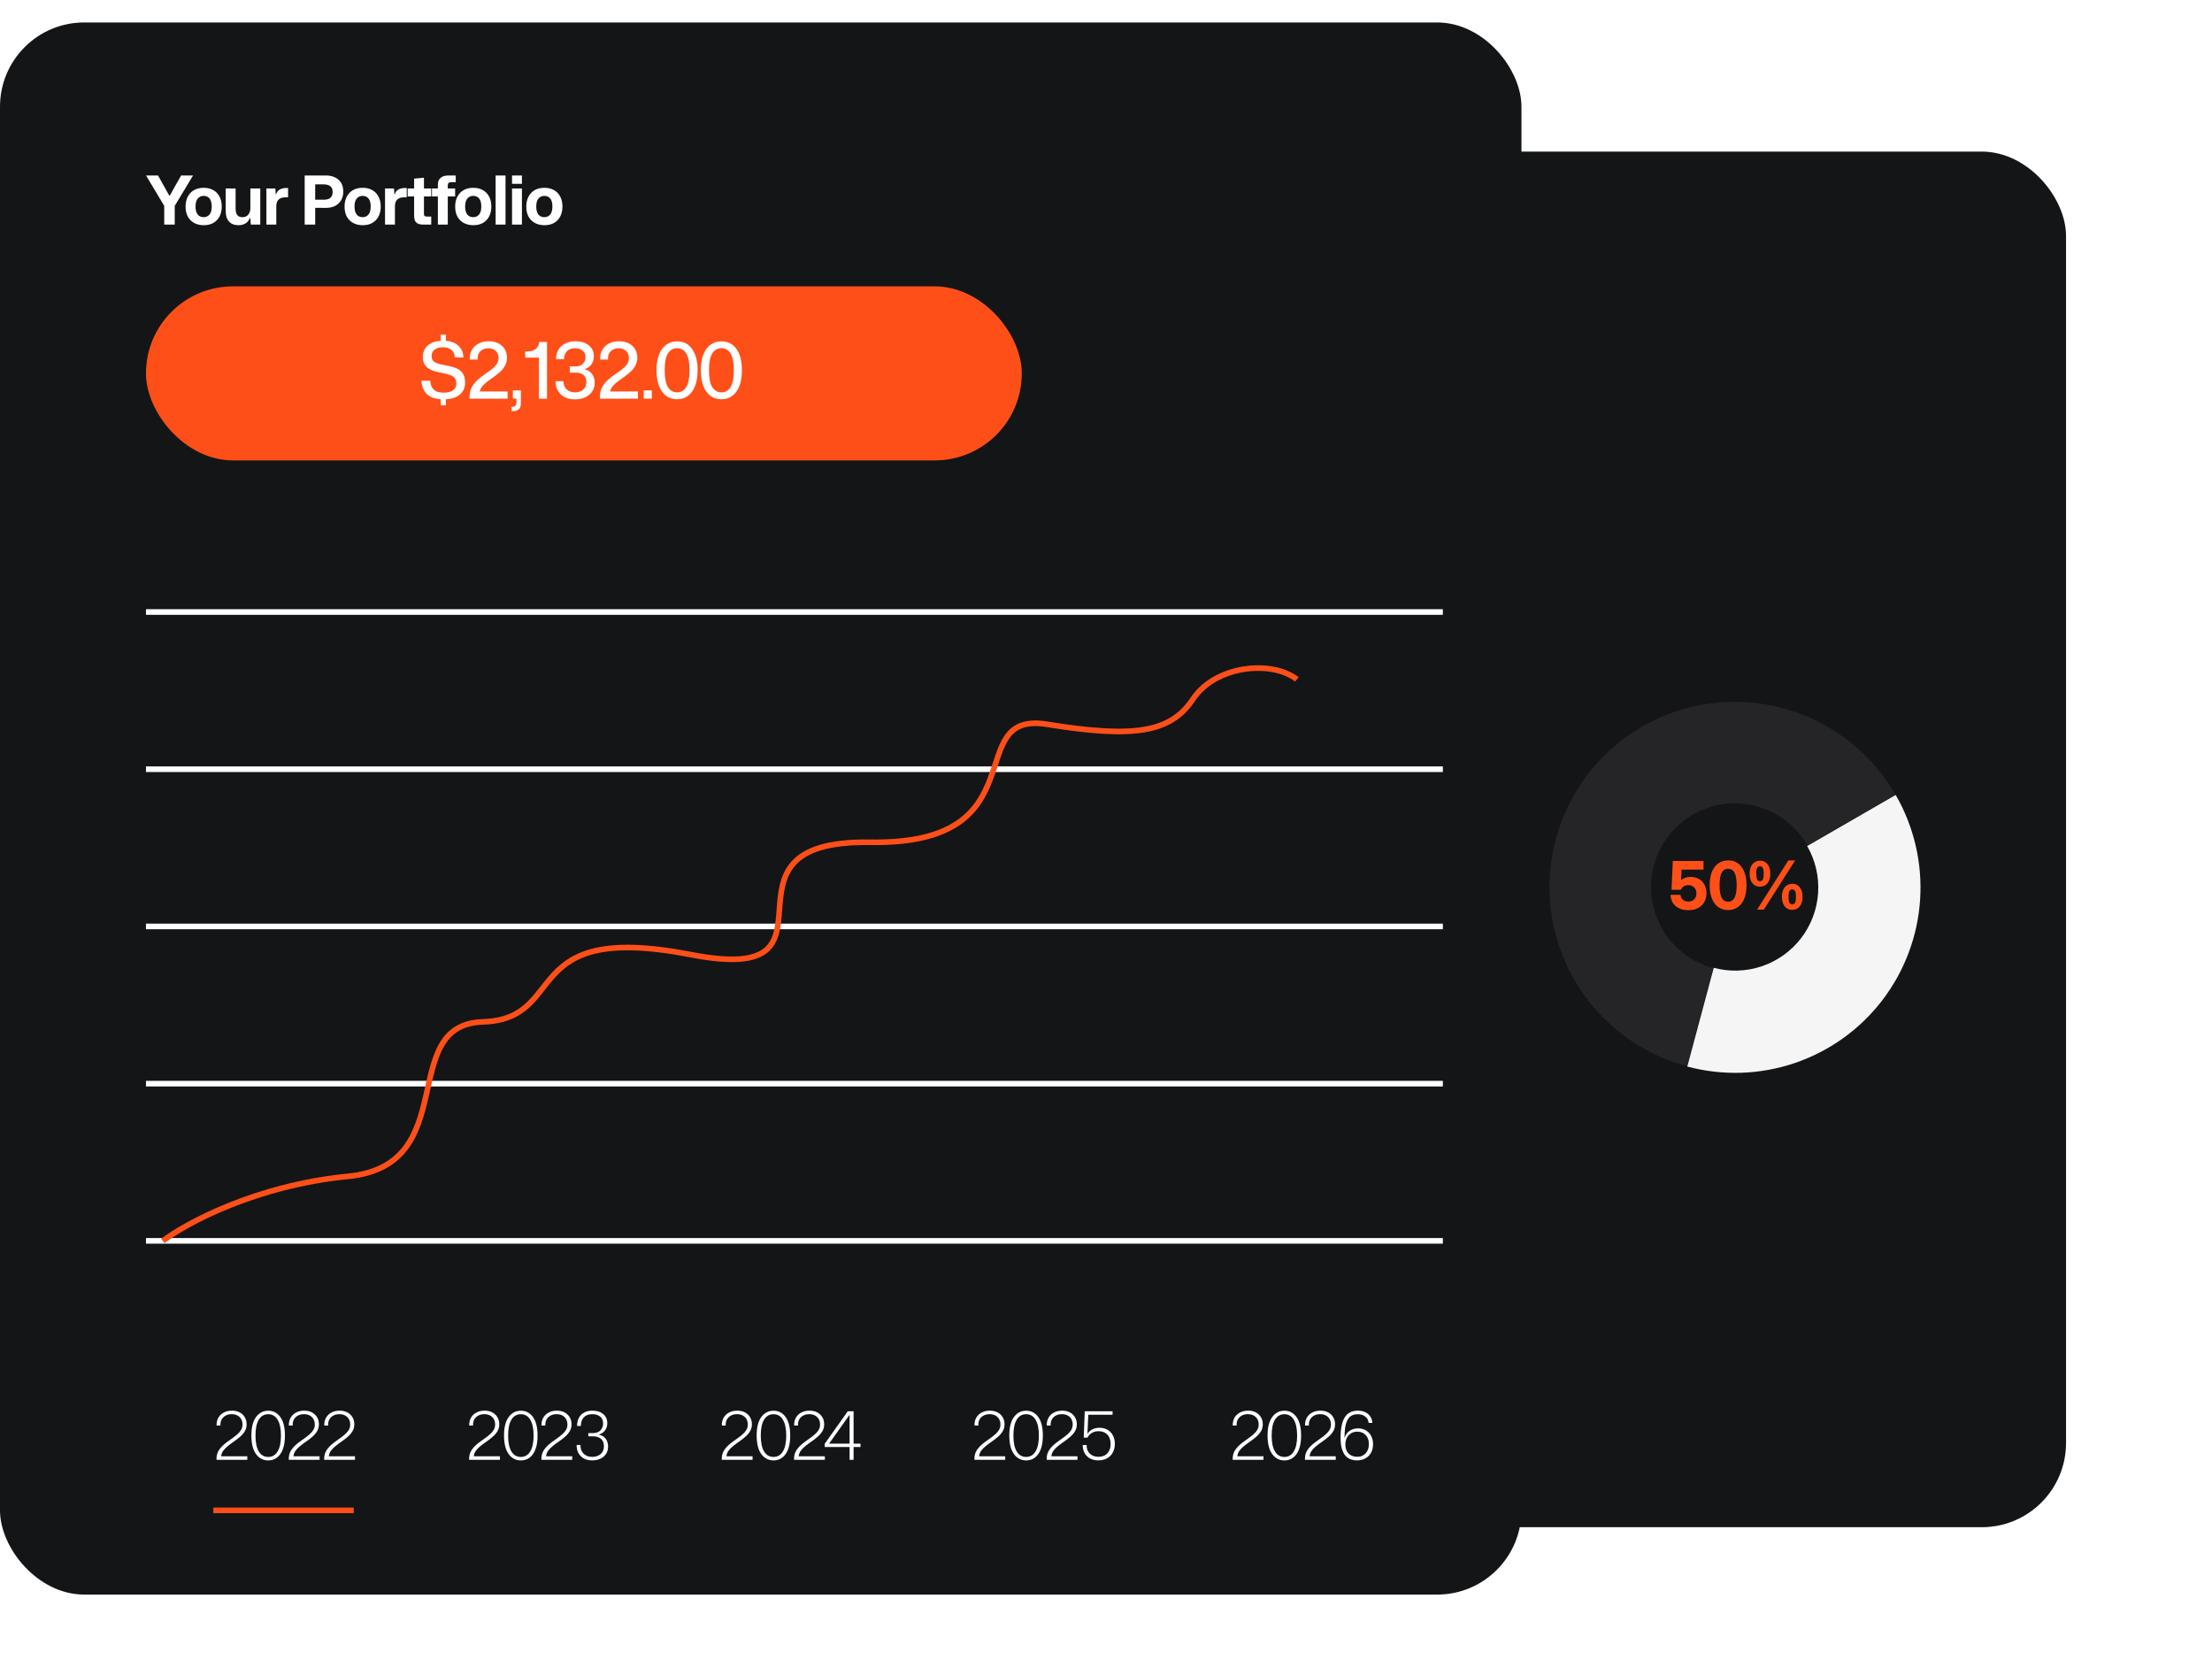
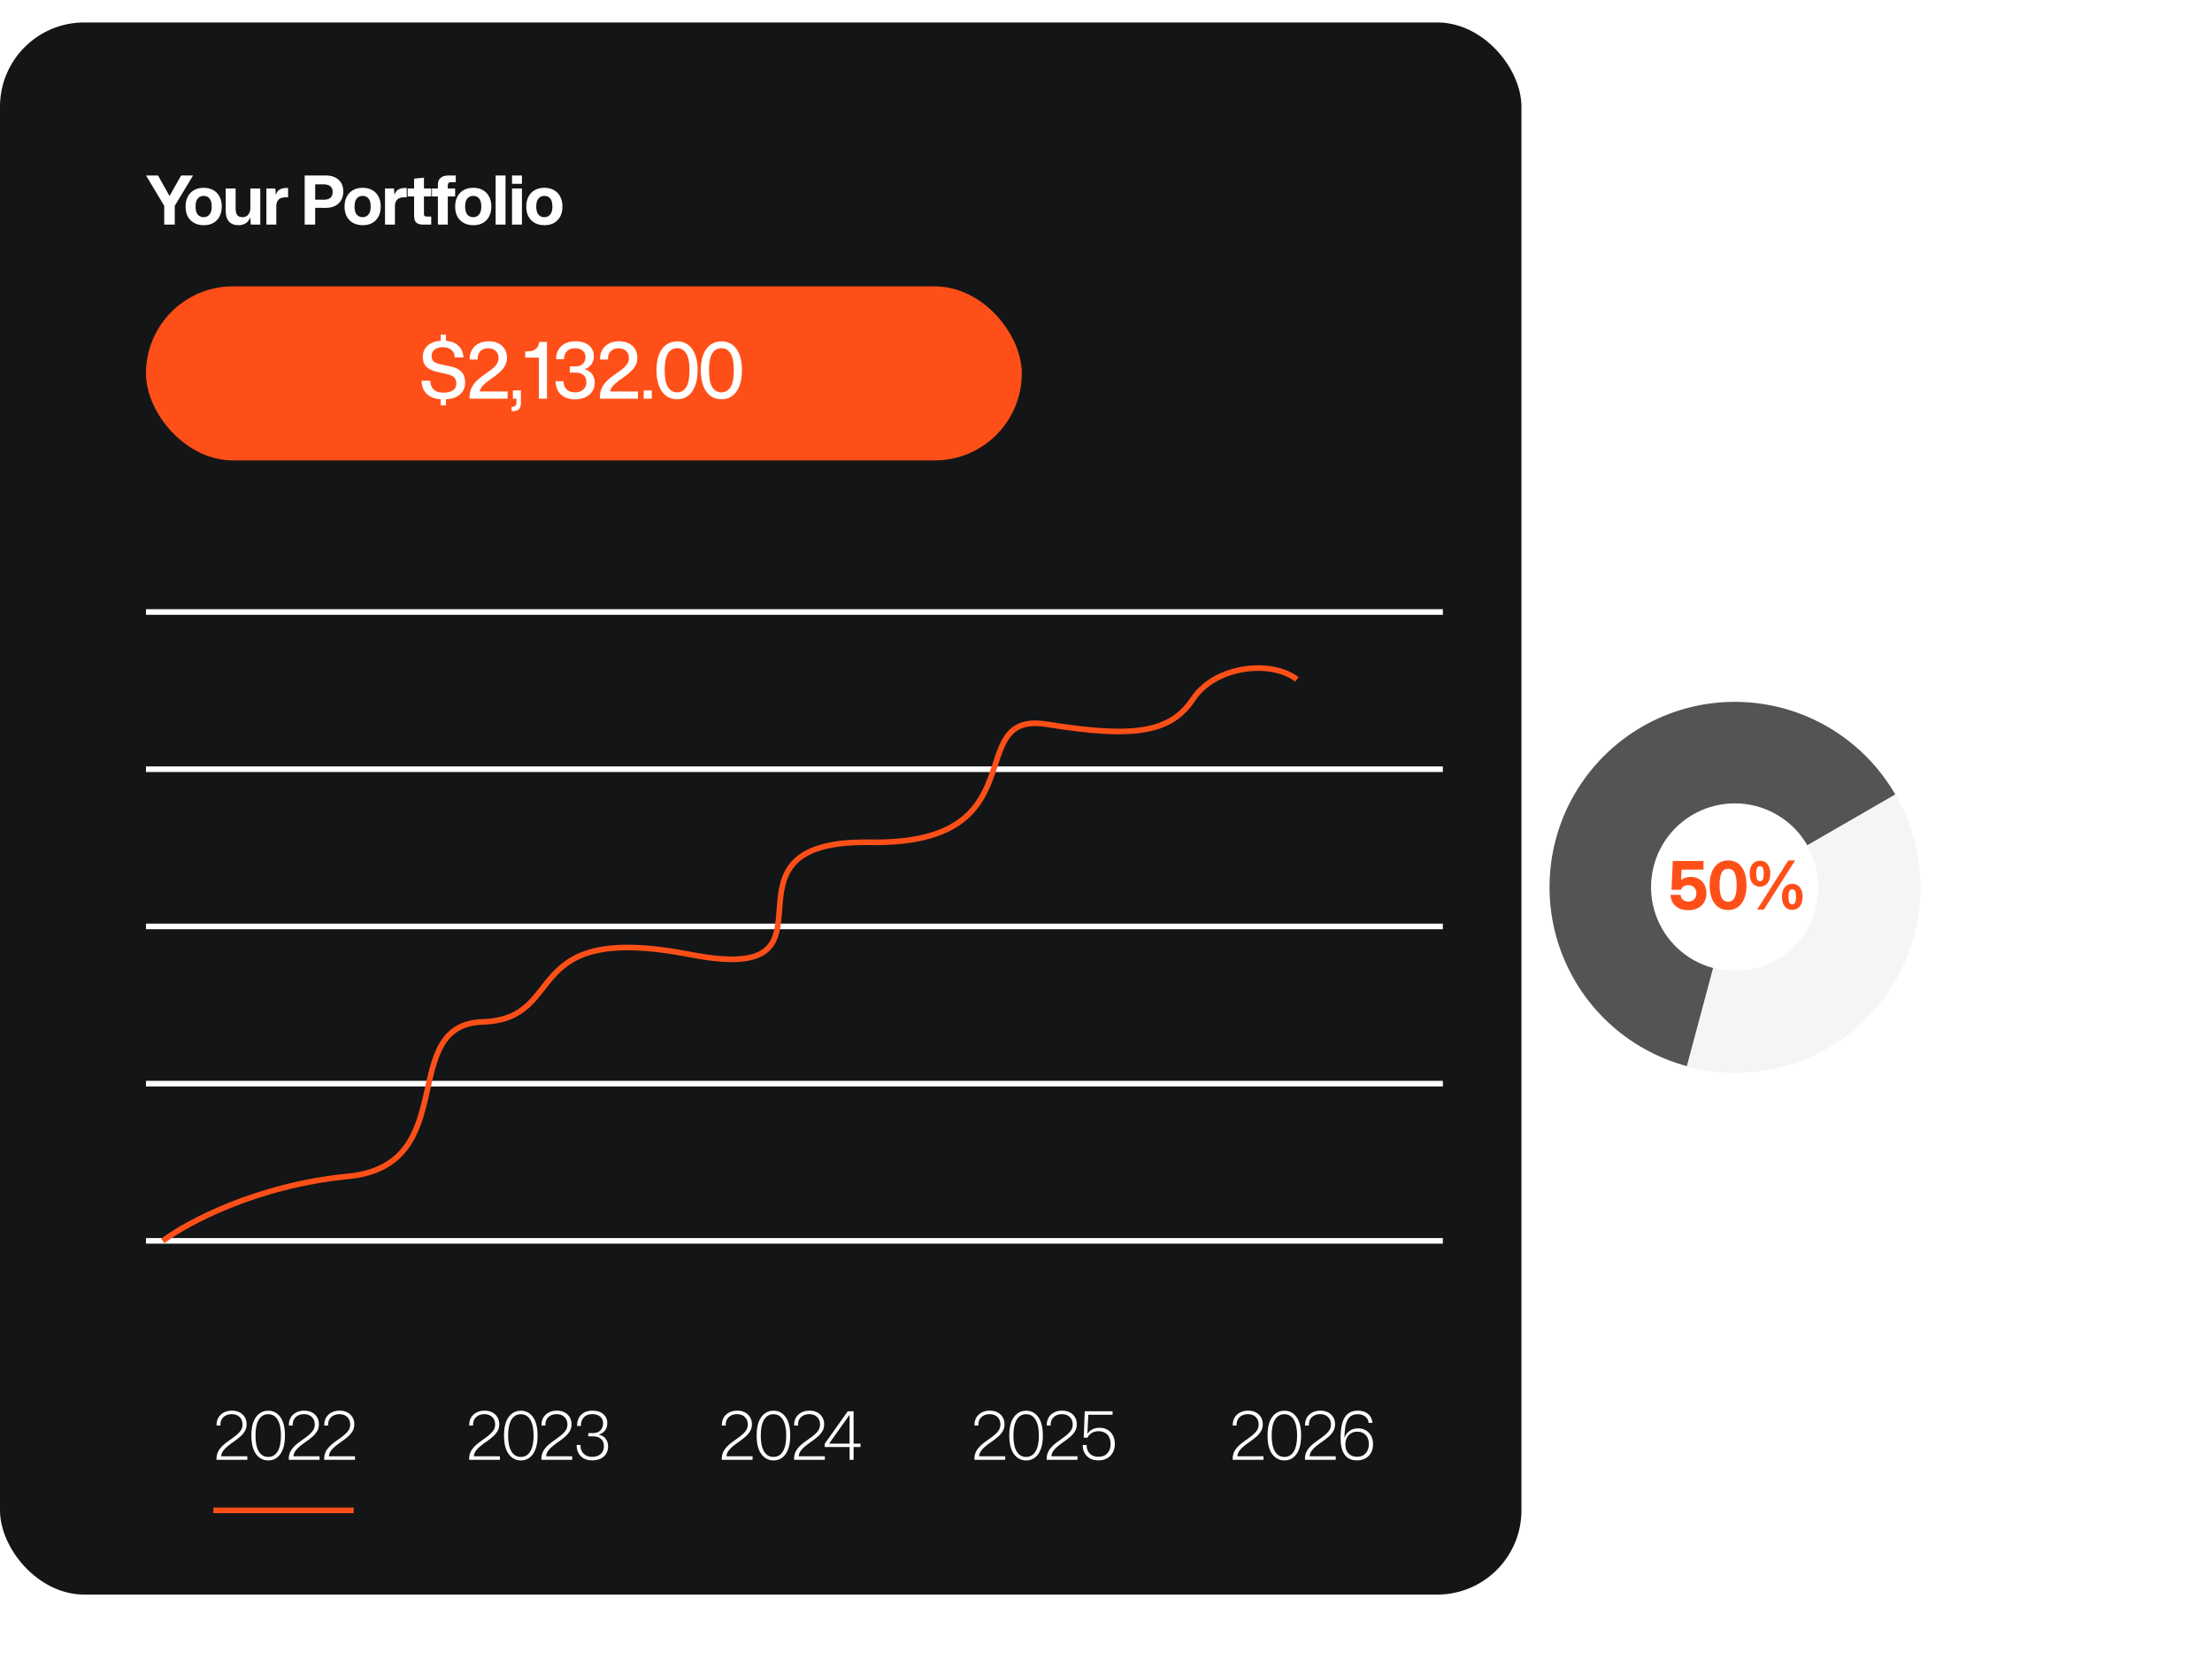
<svg xmlns="http://www.w3.org/2000/svg" width="394" height="297" viewBox="0 0 394 297" fill="none">
  <g filter="url(#filter0_di_1705_1613)">
-     <rect x="183" y="25" width="185" height="245" rx="15" fill="#141517" />
    <path d="M337.58 139.5C334.866 134.8 331.035 130.842 326.427 127.976C321.818 125.111 316.574 123.426 311.159 123.071C305.744 122.716 300.325 123.702 295.381 125.941C290.438 128.181 286.124 131.605 282.82 135.911C279.516 140.216 277.325 145.27 276.441 150.624C275.557 155.979 276.008 161.469 277.752 166.607C279.496 171.746 282.481 176.376 286.442 180.085C290.403 183.795 295.218 186.471 300.46 187.876L305.139 170.41C302.77 169.775 300.593 168.566 298.802 166.889C297.012 165.211 295.662 163.119 294.874 160.795C294.085 158.472 293.882 155.99 294.281 153.57C294.681 151.149 295.671 148.864 297.165 146.918C298.658 144.972 300.609 143.424 302.844 142.411C305.078 141.399 307.528 140.953 309.976 141.113C312.425 141.274 314.795 142.035 316.879 143.331C318.962 144.627 320.694 146.416 321.921 148.541L337.58 139.5Z" fill="#2A2A2C" fill-opacity="0.8" />
    <path d="M337.658 139.579C340.921 145.231 342.435 151.724 342.008 158.237C341.581 164.75 339.233 170.99 335.259 176.168C331.286 181.346 325.867 185.23 319.686 187.328C313.506 189.426 306.842 189.644 300.538 187.954L305.25 170.368C308.076 171.125 311.063 171.027 313.834 170.087C316.604 169.146 319.034 167.406 320.815 165.084C322.596 162.763 323.649 159.966 323.84 157.046C324.032 154.127 323.353 151.216 321.89 148.682L337.658 139.579Z" fill="#F5F5F5" />
    <path d="M300.72 160.108C298.824 160.108 297.6 159.004 297.564 157.372H299.352C299.376 158.092 299.916 158.572 300.732 158.572C301.62 158.572 302.16 157.972 302.16 157.132C302.16 156.244 301.608 155.644 300.72 155.644C300.036 155.644 299.592 155.992 299.412 156.472H297.732L297.96 151.348H303.432V152.884H299.52L299.436 154.696L299.508 154.72C299.832 154.396 300.456 154.18 301.104 154.18C302.868 154.18 303.948 155.392 303.948 157.084C303.948 158.896 302.712 160.108 300.72 160.108ZM307.8 160.084C305.748 160.084 304.524 158.392 304.524 155.644C304.524 152.812 305.844 151.24 307.836 151.24C309.876 151.24 311.088 152.932 311.088 155.668C311.088 158.524 309.768 160.084 307.8 160.084ZM307.812 158.596C308.7 158.596 309.336 157.936 309.336 155.656C309.336 153.376 308.7 152.728 307.812 152.728C306.912 152.728 306.288 153.376 306.288 155.656C306.288 157.936 306.912 158.596 307.812 158.596ZM312.976 160L318.532 151.252H319.744L314.176 160H312.976ZM313.48 155.92C312.316 155.92 311.644 154.996 311.644 153.592C311.644 152.14 312.388 151.288 313.504 151.288C314.656 151.288 315.328 152.224 315.328 153.616C315.328 155.092 314.572 155.92 313.48 155.92ZM313.48 154.936C313.852 154.936 314.152 154.756 314.152 153.604C314.152 152.464 313.852 152.284 313.48 152.284C313.12 152.284 312.82 152.464 312.82 153.604C312.82 154.744 313.12 154.936 313.48 154.936ZM319.216 160.048C318.064 160.048 317.392 159.1 317.392 157.708C317.392 156.244 318.136 155.404 319.252 155.404C320.404 155.404 321.076 156.34 321.076 157.732C321.076 159.208 320.332 160.048 319.216 160.048ZM319.24 159.052C319.6 159.052 319.9 158.872 319.9 157.72C319.9 156.58 319.6 156.4 319.24 156.4C318.868 156.4 318.568 156.568 318.568 157.72C318.568 158.872 318.868 159.052 319.24 159.052Z" fill="#FF4F18" />
  </g>
  <g filter="url(#filter1_ii_1705_1613)">
    <rect y="4" width="271" height="280" rx="15" fill="#141517" />
    <path d="M29.252 40V36.664L26.012 31.252H28.148L30.152 34.84H30.236L32.264 31.252H34.388L31.124 36.664V40H29.252ZM36.283 40.108C35.643 40.108 35.079 39.976 34.591 39.712C34.103 39.448 33.723 39.068 33.451 38.572C33.187 38.076 33.055 37.48 33.055 36.784C33.055 36.12 33.183 35.54 33.439 35.044C33.695 34.54 34.063 34.148 34.543 33.868C35.023 33.588 35.603 33.448 36.283 33.448C36.923 33.448 37.483 33.58 37.963 33.844C38.451 34.108 38.827 34.492 39.091 34.996C39.363 35.492 39.499 36.088 39.499 36.784C39.499 37.448 39.371 38.032 39.115 38.536C38.859 39.032 38.491 39.42 38.011 39.7C37.539 39.972 36.963 40.108 36.283 40.108ZM36.271 38.68C36.703 38.68 37.051 38.524 37.315 38.212C37.579 37.9 37.711 37.424 37.711 36.784C37.711 36.144 37.583 35.668 37.327 35.356C37.071 35.044 36.723 34.888 36.283 34.888C35.843 34.888 35.491 35.044 35.227 35.356C34.963 35.668 34.831 36.144 34.831 36.784C34.831 37.416 34.959 37.892 35.215 38.212C35.479 38.524 35.831 38.68 36.271 38.68ZM42.495 40.108C41.751 40.108 41.183 39.892 40.791 39.46C40.399 39.028 40.203 38.4 40.203 37.576V33.568H41.967V37.108C41.967 37.62 42.059 38.012 42.243 38.284C42.435 38.548 42.751 38.68 43.191 38.68C43.639 38.68 43.983 38.528 44.223 38.224C44.471 37.912 44.595 37.544 44.595 37.12V33.568H46.359V40H44.667L44.595 38.824H44.511C44.359 39.24 44.099 39.56 43.731 39.784C43.371 40 42.959 40.108 42.495 40.108ZM47.449 40V33.568H49.045L49.117 34.6H49.177C49.321 34.184 49.549 33.896 49.861 33.736C50.181 33.568 50.545 33.484 50.953 33.484H51.313V35.14H50.917C50.325 35.14 49.897 35.272 49.633 35.536C49.369 35.792 49.229 36.16 49.213 36.64V40H47.449ZM54.269 40V31.252H58.013C58.965 31.252 59.725 31.504 60.293 32.008C60.861 32.504 61.145 33.208 61.145 34.12C61.145 34.696 61.021 35.204 60.773 35.644C60.525 36.076 60.169 36.416 59.705 36.664C59.241 36.904 58.677 37.024 58.013 37.024L56.141 37.012V40H54.269ZM57.701 32.836H56.141V35.56L57.701 35.572C57.981 35.572 58.237 35.532 58.469 35.452C58.701 35.364 58.889 35.22 59.033 35.02C59.177 34.812 59.249 34.536 59.249 34.192C59.249 33.848 59.177 33.58 59.033 33.388C58.889 33.188 58.701 33.048 58.469 32.968C58.237 32.88 57.981 32.836 57.701 32.836ZM64.6 40.108C63.96 40.108 63.396 39.976 62.908 39.712C62.42 39.448 62.04 39.068 61.768 38.572C61.504 38.076 61.372 37.48 61.372 36.784C61.372 36.12 61.5 35.54 61.756 35.044C62.012 34.54 62.38 34.148 62.86 33.868C63.34 33.588 63.92 33.448 64.6 33.448C65.24 33.448 65.8 33.58 66.28 33.844C66.768 34.108 67.144 34.492 67.408 34.996C67.68 35.492 67.816 36.088 67.816 36.784C67.816 37.448 67.688 38.032 67.432 38.536C67.176 39.032 66.808 39.42 66.328 39.7C65.856 39.972 65.28 40.108 64.6 40.108ZM64.588 38.68C65.02 38.68 65.368 38.524 65.632 38.212C65.896 37.9 66.028 37.424 66.028 36.784C66.028 36.144 65.9 35.668 65.644 35.356C65.388 35.044 65.04 34.888 64.6 34.888C64.16 34.888 63.808 35.044 63.544 35.356C63.28 35.668 63.148 36.144 63.148 36.784C63.148 37.416 63.276 37.892 63.532 38.212C63.796 38.524 64.148 38.68 64.588 38.68ZM68.58 40V33.568H70.176L70.248 34.6H70.308C70.452 34.184 70.68 33.896 70.992 33.736C71.312 33.568 71.676 33.484 72.084 33.484H72.444V35.14H72.048C71.456 35.14 71.028 35.272 70.764 35.536C70.5 35.792 70.36 36.16 70.344 36.64V40H68.58ZM75.406 40C74.974 40 74.638 39.936 74.398 39.808C74.158 39.68 73.99 39.5 73.894 39.268C73.806 39.028 73.762 38.748 73.762 38.428V34.984H72.61V33.568H73.762V31.816L75.514 31.648V33.568H76.81V34.984H75.514V38.092C75.514 38.284 75.558 38.412 75.646 38.476C75.734 38.54 75.862 38.572 76.03 38.572H76.81V40H75.406ZM77.995 40V34.984H76.939V33.568H77.995V32.884C77.995 32.356 78.159 31.952 78.487 31.672C78.815 31.392 79.279 31.252 79.879 31.252H81.175V32.44H80.395C80.147 32.44 79.979 32.492 79.891 32.596C79.803 32.7 79.759 32.832 79.759 32.992V33.568H81.067V34.984H79.759V40H77.995ZM84.301 40.108C83.661 40.108 83.097 39.976 82.609 39.712C82.121 39.448 81.741 39.068 81.469 38.572C81.205 38.076 81.073 37.48 81.073 36.784C81.073 36.12 81.201 35.54 81.457 35.044C81.713 34.54 82.081 34.148 82.561 33.868C83.041 33.588 83.621 33.448 84.301 33.448C84.941 33.448 85.501 33.58 85.981 33.844C86.469 34.108 86.845 34.492 87.109 34.996C87.381 35.492 87.517 36.088 87.517 36.784C87.517 37.448 87.389 38.032 87.133 38.536C86.877 39.032 86.509 39.42 86.029 39.7C85.557 39.972 84.981 40.108 84.301 40.108ZM84.289 38.68C84.721 38.68 85.069 38.524 85.333 38.212C85.597 37.9 85.729 37.424 85.729 36.784C85.729 36.144 85.601 35.668 85.345 35.356C85.089 35.044 84.741 34.888 84.301 34.888C83.861 34.888 83.509 35.044 83.245 35.356C82.981 35.668 82.849 36.144 82.849 36.784C82.849 37.416 82.977 37.892 83.233 38.212C83.497 38.524 83.849 38.68 84.289 38.68ZM88.28 40V31.252H90.044V40H88.28ZM91.202 32.74V31.252H92.966V32.74H91.202ZM91.202 40V33.568H92.966V40H91.202ZM96.967 40.108C96.327 40.108 95.763 39.976 95.275 39.712C94.787 39.448 94.407 39.068 94.135 38.572C93.871 38.076 93.739 37.48 93.739 36.784C93.739 36.12 93.867 35.54 94.123 35.044C94.379 34.54 94.747 34.148 95.227 33.868C95.707 33.588 96.287 33.448 96.967 33.448C97.607 33.448 98.167 33.58 98.647 33.844C99.135 34.108 99.511 34.492 99.775 34.996C100.047 35.492 100.183 36.088 100.183 36.784C100.183 37.448 100.055 38.032 99.799 38.536C99.543 39.032 99.175 39.42 98.695 39.7C98.223 39.972 97.647 40.108 96.967 40.108ZM96.955 38.68C97.387 38.68 97.735 38.524 97.999 38.212C98.263 37.9 98.395 37.424 98.395 36.784C98.395 36.144 98.267 35.668 98.011 35.356C97.755 35.044 97.407 34.888 96.967 34.888C96.527 34.888 96.175 35.044 95.911 35.356C95.647 35.668 95.515 36.144 95.515 36.784C95.515 37.416 95.643 37.892 95.899 38.212C96.163 38.524 96.515 38.68 96.955 38.68Z" fill="white" />
    <rect x="26" y="51" width="156" height="31" rx="15.5" fill="#FF4F18" />
    <path d="M78.504 72.19V71.112C77.365 71.028 76.511 70.687 75.942 70.09C75.382 69.483 75.097 68.723 75.088 67.808H76.642C76.661 68.461 76.857 68.979 77.23 69.362C77.613 69.745 78.215 69.936 79.036 69.936C79.699 69.936 80.235 69.805 80.646 69.544C81.066 69.273 81.276 68.867 81.276 68.326C81.276 67.925 81.192 67.607 81.024 67.374C80.865 67.141 80.599 66.954 80.226 66.814C79.853 66.665 79.349 66.534 78.714 66.422C78.005 66.291 77.393 66.123 76.88 65.918C76.376 65.713 75.989 65.423 75.718 65.05C75.447 64.677 75.312 64.187 75.312 63.58C75.312 62.749 75.592 62.077 76.152 61.564C76.721 61.051 77.505 60.761 78.504 60.696V59.604H79.428V60.696C80.399 60.78 81.155 61.088 81.696 61.62C82.247 62.152 82.527 62.833 82.536 63.664H80.996C80.977 63.048 80.772 62.591 80.38 62.292C79.997 61.993 79.498 61.844 78.882 61.844C78.257 61.844 77.767 61.984 77.412 62.264C77.057 62.544 76.88 62.917 76.88 63.384C76.88 63.757 76.964 64.047 77.132 64.252C77.309 64.457 77.589 64.621 77.972 64.742C78.355 64.854 78.854 64.971 79.47 65.092C79.909 65.167 80.329 65.265 80.73 65.386C81.131 65.498 81.491 65.661 81.808 65.876C82.125 66.091 82.377 66.385 82.564 66.758C82.751 67.122 82.844 67.598 82.844 68.186C82.844 69.007 82.555 69.684 81.976 70.216C81.397 70.748 80.548 71.047 79.428 71.112V72.19H78.504ZM83.637 71V70.748C83.637 70.095 83.758 69.525 84.001 69.04C84.253 68.555 84.575 68.13 84.967 67.766C85.359 67.393 85.774 67.057 86.213 66.758C86.661 66.45 87.081 66.151 87.473 65.862C87.865 65.563 88.182 65.251 88.425 64.924C88.677 64.588 88.803 64.205 88.803 63.776C88.803 63.244 88.635 62.819 88.299 62.502C87.963 62.185 87.52 62.026 86.969 62.026C86.39 62.026 85.919 62.203 85.555 62.558C85.2 62.913 85.042 63.407 85.079 64.042H83.665C83.646 63.379 83.777 62.805 84.057 62.32C84.337 61.835 84.734 61.457 85.247 61.186C85.77 60.915 86.372 60.78 87.053 60.78C87.706 60.78 88.276 60.901 88.761 61.144C89.246 61.387 89.624 61.727 89.895 62.166C90.166 62.605 90.301 63.118 90.301 63.706C90.301 64.219 90.194 64.677 89.979 65.078C89.774 65.47 89.498 65.829 89.153 66.156C88.817 66.473 88.453 66.772 88.061 67.052C87.669 67.332 87.286 67.607 86.913 67.878C86.549 68.149 86.232 68.433 85.961 68.732C85.7 69.031 85.527 69.362 85.443 69.726H90.413V71H83.637ZM91.13 73.226V72.456H91.34C91.582 72.437 91.751 72.353 91.844 72.204C91.947 72.064 91.998 71.877 91.998 71.644V71H91.354V69.53H92.782V71.728C92.782 72.26 92.67 72.638 92.446 72.862C92.222 73.086 91.904 73.207 91.494 73.226H91.13ZM95.989 71V63.692H93.553V62.586H93.945C94.617 62.586 95.121 62.432 95.457 62.124C95.802 61.816 95.998 61.41 96.045 60.906H97.431V71H95.989ZM102.404 71.126C101.694 71.126 101.078 70.991 100.556 70.72C100.042 70.449 99.646 70.071 99.366 69.586C99.095 69.101 98.96 68.536 98.96 67.892H100.374C100.364 68.489 100.542 68.97 100.906 69.334C101.279 69.698 101.778 69.88 102.404 69.88C103.02 69.88 103.514 69.717 103.888 69.39C104.261 69.054 104.448 68.611 104.448 68.06C104.448 67.491 104.275 67.066 103.93 66.786C103.594 66.506 103.15 66.366 102.6 66.366H101.494V65.26H102.516C103.094 65.26 103.533 65.101 103.832 64.784C104.14 64.467 104.294 64.075 104.294 63.608C104.294 63.104 104.121 62.717 103.776 62.446C103.44 62.166 102.992 62.026 102.432 62.026C101.806 62.026 101.321 62.203 100.976 62.558C100.64 62.913 100.467 63.384 100.458 63.972H99.044C99.044 63.328 99.184 62.768 99.464 62.292C99.753 61.807 100.154 61.433 100.668 61.172C101.19 60.911 101.797 60.78 102.488 60.78C103.486 60.78 104.284 61.023 104.882 61.508C105.479 61.993 105.778 62.637 105.778 63.44C105.778 64 105.633 64.481 105.344 64.882C105.054 65.283 104.676 65.563 104.21 65.722V65.806C104.76 65.937 105.185 66.217 105.484 66.646C105.782 67.066 105.932 67.579 105.932 68.186C105.932 68.774 105.782 69.287 105.484 69.726C105.194 70.165 104.784 70.51 104.252 70.762C103.729 71.005 103.113 71.126 102.404 71.126ZM106.854 71V70.748C106.854 70.095 106.975 69.525 107.218 69.04C107.47 68.555 107.792 68.13 108.184 67.766C108.576 67.393 108.991 67.057 109.43 66.758C109.878 66.45 110.298 66.151 110.69 65.862C111.082 65.563 111.399 65.251 111.642 64.924C111.894 64.588 112.02 64.205 112.02 63.776C112.02 63.244 111.852 62.819 111.516 62.502C111.18 62.185 110.736 62.026 110.186 62.026C109.607 62.026 109.136 62.203 108.772 62.558C108.417 62.913 108.258 63.407 108.296 64.042H106.882C106.863 63.379 106.994 62.805 107.274 62.32C107.554 61.835 107.95 61.457 108.464 61.186C108.986 60.915 109.588 60.78 110.27 60.78C110.923 60.78 111.492 60.901 111.978 61.144C112.463 61.387 112.841 61.727 113.112 62.166C113.382 62.605 113.518 63.118 113.518 63.706C113.518 64.219 113.41 64.677 113.196 65.078C112.99 65.47 112.715 65.829 112.37 66.156C112.034 66.473 111.67 66.772 111.278 67.052C110.886 67.332 110.503 67.607 110.13 67.878C109.766 68.149 109.448 68.433 109.178 68.732C108.916 69.031 108.744 69.362 108.66 69.726H113.63V71H106.854ZM114.654 71V69.53H116.096V71H114.654ZM120.617 71.112C119.87 71.112 119.217 70.911 118.657 70.51C118.106 70.099 117.681 69.507 117.383 68.732C117.084 67.957 116.935 67.024 116.935 65.932C116.935 64.812 117.089 63.874 117.397 63.118C117.705 62.353 118.134 61.774 118.685 61.382C119.245 60.99 119.893 60.794 120.631 60.794C121.741 60.794 122.623 61.242 123.277 62.138C123.93 63.034 124.257 64.303 124.257 65.946C124.257 67.066 124.103 68.009 123.795 68.774C123.496 69.539 123.071 70.123 122.521 70.524C121.979 70.916 121.345 71.112 120.617 71.112ZM120.603 69.88C121.293 69.88 121.835 69.572 122.227 68.956C122.619 68.331 122.815 67.327 122.815 65.946C122.815 64.555 122.619 63.552 122.227 62.936C121.835 62.32 121.293 62.012 120.603 62.012C119.921 62.012 119.38 62.32 118.979 62.936C118.587 63.552 118.391 64.555 118.391 65.946C118.391 67.327 118.587 68.331 118.979 68.956C119.38 69.572 119.921 69.88 120.603 69.88ZM128.509 71.112C127.763 71.112 127.109 70.911 126.549 70.51C125.999 70.099 125.574 69.507 125.275 68.732C124.977 67.957 124.827 67.024 124.827 65.932C124.827 64.812 124.981 63.874 125.289 63.118C125.597 62.353 126.027 61.774 126.577 61.382C127.137 60.99 127.786 60.794 128.523 60.794C129.634 60.794 130.516 61.242 131.169 62.138C131.823 63.034 132.149 64.303 132.149 65.946C132.149 67.066 131.995 68.009 131.687 68.774C131.389 69.539 130.964 70.123 130.413 70.524C129.872 70.916 129.237 71.112 128.509 71.112ZM128.495 69.88C129.186 69.88 129.727 69.572 130.119 68.956C130.511 68.331 130.707 67.327 130.707 65.946C130.707 64.555 130.511 63.552 130.119 62.936C129.727 62.32 129.186 62.012 128.495 62.012C127.814 62.012 127.273 62.32 126.871 62.936C126.479 63.552 126.283 64.555 126.283 65.946C126.283 67.327 126.479 68.331 126.871 68.956C127.273 69.572 127.814 69.88 128.495 69.88Z" fill="white" />
    <path d="M38.564 260V259.82C38.564 259.364 38.648 258.96 38.816 258.608C38.984 258.256 39.204 257.94 39.476 257.66C39.756 257.372 40.06 257.108 40.388 256.868C40.716 256.628 41.044 256.392 41.372 256.16C41.7 255.928 42 255.692 42.272 255.452C42.552 255.212 42.776 254.952 42.944 254.672C43.112 254.384 43.196 254.06 43.196 253.7C43.196 253.148 43.02 252.704 42.668 252.368C42.316 252.032 41.848 251.864 41.264 251.864C40.656 251.864 40.16 252.048 39.776 252.416C39.4 252.784 39.228 253.276 39.26 253.892H38.576C38.56 253.364 38.664 252.9 38.888 252.5C39.12 252.1 39.444 251.792 39.86 251.576C40.276 251.352 40.76 251.24 41.312 251.24C41.84 251.24 42.3 251.344 42.692 251.552C43.084 251.76 43.388 252.048 43.604 252.416C43.82 252.776 43.928 253.192 43.928 253.664C43.928 254.12 43.824 254.528 43.616 254.888C43.408 255.24 43.136 255.564 42.8 255.86C42.472 256.148 42.12 256.424 41.744 256.688C41.368 256.944 41.008 257.208 40.664 257.48C40.32 257.744 40.032 258.028 39.8 258.332C39.568 258.636 39.432 258.98 39.392 259.364H44.048V260H38.564ZM47.788 260.108C46.892 260.108 46.164 259.732 45.604 258.98C45.052 258.22 44.776 257.116 44.776 255.668C44.776 254.22 45.052 253.124 45.604 252.38C46.156 251.628 46.884 251.252 47.788 251.252C48.676 251.252 49.392 251.628 49.936 252.38C50.48 253.132 50.752 254.232 50.752 255.68C50.752 256.648 50.628 257.46 50.38 258.116C50.132 258.772 49.784 259.268 49.336 259.604C48.896 259.94 48.38 260.108 47.788 260.108ZM47.776 259.484C48.496 259.484 49.052 259.16 49.444 258.512C49.844 257.856 50.044 256.912 50.044 255.68C50.044 254.44 49.844 253.496 49.444 252.848C49.052 252.2 48.496 251.876 47.776 251.876C47.048 251.876 46.488 252.2 46.096 252.848C45.704 253.488 45.508 254.432 45.508 255.68C45.508 256.912 45.704 257.856 46.096 258.512C46.488 259.16 47.048 259.484 47.776 259.484ZM51.438 260V259.82C51.438 259.364 51.522 258.96 51.69 258.608C51.858 258.256 52.078 257.94 52.35 257.66C52.63 257.372 52.934 257.108 53.262 256.868C53.59 256.628 53.918 256.392 54.246 256.16C54.574 255.928 54.874 255.692 55.146 255.452C55.426 255.212 55.65 254.952 55.818 254.672C55.986 254.384 56.07 254.06 56.07 253.7C56.07 253.148 55.894 252.704 55.542 252.368C55.19 252.032 54.722 251.864 54.138 251.864C53.53 251.864 53.034 252.048 52.65 252.416C52.274 252.784 52.102 253.276 52.134 253.892H51.45C51.434 253.364 51.538 252.9 51.762 252.5C51.994 252.1 52.318 251.792 52.734 251.576C53.15 251.352 53.634 251.24 54.186 251.24C54.714 251.24 55.174 251.344 55.566 251.552C55.958 251.76 56.262 252.048 56.478 252.416C56.694 252.776 56.802 253.192 56.802 253.664C56.802 254.12 56.698 254.528 56.49 254.888C56.282 255.24 56.01 255.564 55.674 255.86C55.346 256.148 54.994 256.424 54.618 256.688C54.242 256.944 53.882 257.208 53.538 257.48C53.194 257.744 52.906 258.028 52.674 258.332C52.442 258.636 52.306 258.98 52.266 259.364H56.922V260H51.438ZM57.746 260V259.82C57.746 259.364 57.83 258.96 57.998 258.608C58.166 258.256 58.386 257.94 58.658 257.66C58.938 257.372 59.242 257.108 59.57 256.868C59.898 256.628 60.226 256.392 60.554 256.16C60.882 255.928 61.182 255.692 61.454 255.452C61.734 255.212 61.958 254.952 62.126 254.672C62.294 254.384 62.378 254.06 62.378 253.7C62.378 253.148 62.202 252.704 61.85 252.368C61.498 252.032 61.03 251.864 60.446 251.864C59.838 251.864 59.342 252.048 58.958 252.416C58.582 252.784 58.41 253.276 58.442 253.892H57.758C57.742 253.364 57.846 252.9 58.07 252.5C58.302 252.1 58.626 251.792 59.042 251.576C59.458 251.352 59.942 251.24 60.494 251.24C61.022 251.24 61.482 251.344 61.874 251.552C62.266 251.76 62.57 252.048 62.786 252.416C63.002 252.776 63.11 253.192 63.11 253.664C63.11 254.12 63.006 254.528 62.798 254.888C62.59 255.24 62.318 255.564 61.982 255.86C61.654 256.148 61.302 256.424 60.926 256.688C60.55 256.944 60.19 257.208 59.846 257.48C59.502 257.744 59.214 258.028 58.982 258.332C58.75 258.636 58.614 258.98 58.574 259.364H63.23V260H57.746Z" fill="white" />
    <path d="M83.564 260V259.82C83.564 259.364 83.648 258.96 83.816 258.608C83.984 258.256 84.204 257.94 84.476 257.66C84.756 257.372 85.06 257.108 85.388 256.868C85.716 256.628 86.044 256.392 86.372 256.16C86.7 255.928 87 255.692 87.272 255.452C87.552 255.212 87.776 254.952 87.944 254.672C88.112 254.384 88.196 254.06 88.196 253.7C88.196 253.148 88.02 252.704 87.668 252.368C87.316 252.032 86.848 251.864 86.264 251.864C85.656 251.864 85.16 252.048 84.776 252.416C84.4 252.784 84.228 253.276 84.26 253.892H83.576C83.56 253.364 83.664 252.9 83.888 252.5C84.12 252.1 84.444 251.792 84.86 251.576C85.276 251.352 85.76 251.24 86.312 251.24C86.84 251.24 87.3 251.344 87.692 251.552C88.084 251.76 88.388 252.048 88.604 252.416C88.82 252.776 88.928 253.192 88.928 253.664C88.928 254.12 88.824 254.528 88.616 254.888C88.408 255.24 88.136 255.564 87.8 255.86C87.472 256.148 87.12 256.424 86.744 256.688C86.368 256.944 86.008 257.208 85.664 257.48C85.32 257.744 85.032 258.028 84.8 258.332C84.568 258.636 84.432 258.98 84.392 259.364H89.048V260H83.564ZM92.788 260.108C91.892 260.108 91.164 259.732 90.604 258.98C90.052 258.22 89.776 257.116 89.776 255.668C89.776 254.22 90.052 253.124 90.604 252.38C91.156 251.628 91.884 251.252 92.788 251.252C93.676 251.252 94.392 251.628 94.936 252.38C95.48 253.132 95.752 254.232 95.752 255.68C95.752 256.648 95.628 257.46 95.38 258.116C95.132 258.772 94.784 259.268 94.336 259.604C93.896 259.94 93.38 260.108 92.788 260.108ZM92.776 259.484C93.496 259.484 94.052 259.16 94.444 258.512C94.844 257.856 95.044 256.912 95.044 255.68C95.044 254.44 94.844 253.496 94.444 252.848C94.052 252.2 93.496 251.876 92.776 251.876C92.048 251.876 91.488 252.2 91.096 252.848C90.704 253.488 90.508 254.432 90.508 255.68C90.508 256.912 90.704 257.856 91.096 258.512C91.488 259.16 92.048 259.484 92.776 259.484ZM96.438 260V259.82C96.438 259.364 96.522 258.96 96.69 258.608C96.858 258.256 97.078 257.94 97.35 257.66C97.63 257.372 97.934 257.108 98.262 256.868C98.59 256.628 98.918 256.392 99.246 256.16C99.574 255.928 99.874 255.692 100.146 255.452C100.426 255.212 100.65 254.952 100.818 254.672C100.986 254.384 101.07 254.06 101.07 253.7C101.07 253.148 100.894 252.704 100.542 252.368C100.19 252.032 99.722 251.864 99.138 251.864C98.53 251.864 98.034 252.048 97.65 252.416C97.274 252.784 97.102 253.276 97.134 253.892H96.45C96.434 253.364 96.538 252.9 96.762 252.5C96.994 252.1 97.318 251.792 97.734 251.576C98.15 251.352 98.634 251.24 99.186 251.24C99.714 251.24 100.174 251.344 100.566 251.552C100.958 251.76 101.262 252.048 101.478 252.416C101.694 252.776 101.802 253.192 101.802 253.664C101.802 254.12 101.698 254.528 101.49 254.888C101.282 255.24 101.01 255.564 100.674 255.86C100.346 256.148 99.994 256.424 99.618 256.688C99.242 256.944 98.882 257.208 98.538 257.48C98.194 257.744 97.906 258.028 97.674 258.332C97.442 258.636 97.306 258.98 97.266 259.364H101.922V260H96.438ZM105.47 260.096C104.902 260.096 104.41 259.984 103.994 259.76C103.578 259.528 103.258 259.208 103.034 258.8C102.81 258.384 102.702 257.9 102.71 257.348H103.394C103.378 257.98 103.558 258.492 103.934 258.884C104.318 259.276 104.826 259.472 105.458 259.472C106.098 259.472 106.61 259.304 106.994 258.968C107.378 258.624 107.57 258.164 107.57 257.588C107.57 256.988 107.39 256.544 107.03 256.256C106.678 255.96 106.21 255.812 105.626 255.812H104.786V255.236H105.614C106.206 255.236 106.654 255.072 106.958 254.744C107.27 254.408 107.426 254 107.426 253.52C107.426 252.992 107.25 252.584 106.898 252.296C106.546 252.008 106.078 251.864 105.494 251.864C104.838 251.864 104.334 252.056 103.982 252.44C103.63 252.824 103.458 253.332 103.466 253.964H102.794C102.786 253.412 102.89 252.932 103.106 252.524C103.33 252.116 103.646 251.8 104.054 251.576C104.47 251.352 104.958 251.24 105.518 251.24C106.334 251.24 106.978 251.444 107.45 251.852C107.93 252.26 108.17 252.796 108.17 253.46C108.17 253.972 108.038 254.404 107.774 254.756C107.51 255.1 107.158 255.34 106.718 255.476V255.536C107.222 255.64 107.614 255.88 107.894 256.256C108.174 256.632 108.314 257.092 108.314 257.636C108.314 258.124 108.194 258.556 107.954 258.932C107.722 259.3 107.39 259.588 106.958 259.796C106.534 259.996 106.038 260.096 105.47 260.096Z" fill="white" />
-     <path d="M128.564 260V259.82C128.564 259.364 128.648 258.96 128.816 258.608C128.984 258.256 129.204 257.94 129.476 257.66C129.756 257.372 130.06 257.108 130.388 256.868C130.716 256.628 131.044 256.392 131.372 256.16C131.7 255.928 132 255.692 132.272 255.452C132.552 255.212 132.776 254.952 132.944 254.672C133.112 254.384 133.196 254.06 133.196 253.7C133.196 253.148 133.02 252.704 132.668 252.368C132.316 252.032 131.848 251.864 131.264 251.864C130.656 251.864 130.16 252.048 129.776 252.416C129.4 252.784 129.228 253.276 129.26 253.892H128.576C128.56 253.364 128.664 252.9 128.888 252.5C129.12 252.1 129.444 251.792 129.86 251.576C130.276 251.352 130.76 251.24 131.312 251.24C131.84 251.24 132.3 251.344 132.692 251.552C133.084 251.76 133.388 252.048 133.604 252.416C133.82 252.776 133.928 253.192 133.928 253.664C133.928 254.12 133.824 254.528 133.616 254.888C133.408 255.24 133.136 255.564 132.8 255.86C132.472 256.148 132.12 256.424 131.744 256.688C131.368 256.944 131.008 257.208 130.664 257.48C130.32 257.744 130.032 258.028 129.8 258.332C129.568 258.636 129.432 258.98 129.392 259.364H134.048V260H128.564ZM137.788 260.108C136.892 260.108 136.164 259.732 135.604 258.98C135.052 258.22 134.776 257.116 134.776 255.668C134.776 254.22 135.052 253.124 135.604 252.38C136.156 251.628 136.884 251.252 137.788 251.252C138.676 251.252 139.392 251.628 139.936 252.38C140.48 253.132 140.752 254.232 140.752 255.68C140.752 256.648 140.628 257.46 140.38 258.116C140.132 258.772 139.784 259.268 139.336 259.604C138.896 259.94 138.38 260.108 137.788 260.108ZM137.776 259.484C138.496 259.484 139.052 259.16 139.444 258.512C139.844 257.856 140.044 256.912 140.044 255.68C140.044 254.44 139.844 253.496 139.444 252.848C139.052 252.2 138.496 251.876 137.776 251.876C137.048 251.876 136.488 252.2 136.096 252.848C135.704 253.488 135.508 254.432 135.508 255.68C135.508 256.912 135.704 257.856 136.096 258.512C136.488 259.16 137.048 259.484 137.776 259.484ZM141.438 260V259.82C141.438 259.364 141.522 258.96 141.69 258.608C141.858 258.256 142.078 257.94 142.35 257.66C142.63 257.372 142.934 257.108 143.262 256.868C143.59 256.628 143.918 256.392 144.246 256.16C144.574 255.928 144.874 255.692 145.146 255.452C145.426 255.212 145.65 254.952 145.818 254.672C145.986 254.384 146.07 254.06 146.07 253.7C146.07 253.148 145.894 252.704 145.542 252.368C145.19 252.032 144.722 251.864 144.138 251.864C143.53 251.864 143.034 252.048 142.65 252.416C142.274 252.784 142.102 253.276 142.134 253.892H141.45C141.434 253.364 141.538 252.9 141.762 252.5C141.994 252.1 142.318 251.792 142.734 251.576C143.15 251.352 143.634 251.24 144.186 251.24C144.714 251.24 145.174 251.344 145.566 251.552C145.958 251.76 146.262 252.048 146.478 252.416C146.694 252.776 146.802 253.192 146.802 253.664C146.802 254.12 146.698 254.528 146.49 254.888C146.282 255.24 146.01 255.564 145.674 255.86C145.346 256.148 144.994 256.424 144.618 256.688C144.242 256.944 143.882 257.208 143.538 257.48C143.194 257.744 142.906 258.028 142.674 258.332C142.442 258.636 142.306 258.98 142.266 259.364H146.922V260H141.438ZM151.331 260V257.72H146.903V257.132L151.007 251.348H152.039V257.12H153.275V257.72H152.039V260H151.331ZM147.671 257.12H151.331V251.972L147.671 257.12Z" fill="white" />
+     <path d="M128.564 260V259.82C128.564 259.364 128.648 258.96 128.816 258.608C128.984 258.256 129.204 257.94 129.476 257.66C129.756 257.372 130.06 257.108 130.388 256.868C130.716 256.628 131.044 256.392 131.372 256.16C131.7 255.928 132 255.692 132.272 255.452C132.552 255.212 132.776 254.952 132.944 254.672C133.112 254.384 133.196 254.06 133.196 253.7C133.196 253.148 133.02 252.704 132.668 252.368C132.316 252.032 131.848 251.864 131.264 251.864C130.656 251.864 130.16 252.048 129.776 252.416C129.4 252.784 129.228 253.276 129.26 253.892H128.576C128.56 253.364 128.664 252.9 128.888 252.5C129.12 252.1 129.444 251.792 129.86 251.576C130.276 251.352 130.76 251.24 131.312 251.24C131.84 251.24 132.3 251.344 132.692 251.552C133.084 251.76 133.388 252.048 133.604 252.416C133.82 252.776 133.928 253.192 133.928 253.664C133.928 254.12 133.824 254.528 133.616 254.888C133.408 255.24 133.136 255.564 132.8 255.86C132.472 256.148 132.12 256.424 131.744 256.688C131.368 256.944 131.008 257.208 130.664 257.48C130.32 257.744 130.032 258.028 129.8 258.332C129.568 258.636 129.432 258.98 129.392 259.364H134.048V260H128.564ZM137.788 260.108C136.892 260.108 136.164 259.732 135.604 258.98C135.052 258.22 134.776 257.116 134.776 255.668C134.776 254.22 135.052 253.124 135.604 252.38C136.156 251.628 136.884 251.252 137.788 251.252C138.676 251.252 139.392 251.628 139.936 252.38C140.48 253.132 140.752 254.232 140.752 255.68C140.752 256.648 140.628 257.46 140.38 258.116C140.132 258.772 139.784 259.268 139.336 259.604C138.896 259.94 138.38 260.108 137.788 260.108M137.776 259.484C138.496 259.484 139.052 259.16 139.444 258.512C139.844 257.856 140.044 256.912 140.044 255.68C140.044 254.44 139.844 253.496 139.444 252.848C139.052 252.2 138.496 251.876 137.776 251.876C137.048 251.876 136.488 252.2 136.096 252.848C135.704 253.488 135.508 254.432 135.508 255.68C135.508 256.912 135.704 257.856 136.096 258.512C136.488 259.16 137.048 259.484 137.776 259.484ZM141.438 260V259.82C141.438 259.364 141.522 258.96 141.69 258.608C141.858 258.256 142.078 257.94 142.35 257.66C142.63 257.372 142.934 257.108 143.262 256.868C143.59 256.628 143.918 256.392 144.246 256.16C144.574 255.928 144.874 255.692 145.146 255.452C145.426 255.212 145.65 254.952 145.818 254.672C145.986 254.384 146.07 254.06 146.07 253.7C146.07 253.148 145.894 252.704 145.542 252.368C145.19 252.032 144.722 251.864 144.138 251.864C143.53 251.864 143.034 252.048 142.65 252.416C142.274 252.784 142.102 253.276 142.134 253.892H141.45C141.434 253.364 141.538 252.9 141.762 252.5C141.994 252.1 142.318 251.792 142.734 251.576C143.15 251.352 143.634 251.24 144.186 251.24C144.714 251.24 145.174 251.344 145.566 251.552C145.958 251.76 146.262 252.048 146.478 252.416C146.694 252.776 146.802 253.192 146.802 253.664C146.802 254.12 146.698 254.528 146.49 254.888C146.282 255.24 146.01 255.564 145.674 255.86C145.346 256.148 144.994 256.424 144.618 256.688C144.242 256.944 143.882 257.208 143.538 257.48C143.194 257.744 142.906 258.028 142.674 258.332C142.442 258.636 142.306 258.98 142.266 259.364H146.922V260H141.438ZM151.331 260V257.72H146.903V257.132L151.007 251.348H152.039V257.12H153.275V257.72H152.039V260H151.331ZM147.671 257.12H151.331V251.972L147.671 257.12Z" fill="white" />
    <path d="M173.564 260V259.82C173.564 259.364 173.648 258.96 173.816 258.608C173.984 258.256 174.204 257.94 174.476 257.66C174.756 257.372 175.06 257.108 175.388 256.868C175.716 256.628 176.044 256.392 176.372 256.16C176.7 255.928 177 255.692 177.272 255.452C177.552 255.212 177.776 254.952 177.944 254.672C178.112 254.384 178.196 254.06 178.196 253.7C178.196 253.148 178.02 252.704 177.668 252.368C177.316 252.032 176.848 251.864 176.264 251.864C175.656 251.864 175.16 252.048 174.776 252.416C174.4 252.784 174.228 253.276 174.26 253.892H173.576C173.56 253.364 173.664 252.9 173.888 252.5C174.12 252.1 174.444 251.792 174.86 251.576C175.276 251.352 175.76 251.24 176.312 251.24C176.84 251.24 177.3 251.344 177.692 251.552C178.084 251.76 178.388 252.048 178.604 252.416C178.82 252.776 178.928 253.192 178.928 253.664C178.928 254.12 178.824 254.528 178.616 254.888C178.408 255.24 178.136 255.564 177.8 255.86C177.472 256.148 177.12 256.424 176.744 256.688C176.368 256.944 176.008 257.208 175.664 257.48C175.32 257.744 175.032 258.028 174.8 258.332C174.568 258.636 174.432 258.98 174.392 259.364H179.048V260H173.564ZM182.788 260.108C181.892 260.108 181.164 259.732 180.604 258.98C180.052 258.22 179.776 257.116 179.776 255.668C179.776 254.22 180.052 253.124 180.604 252.38C181.156 251.628 181.884 251.252 182.788 251.252C183.676 251.252 184.392 251.628 184.936 252.38C185.48 253.132 185.752 254.232 185.752 255.68C185.752 256.648 185.628 257.46 185.38 258.116C185.132 258.772 184.784 259.268 184.336 259.604C183.896 259.94 183.38 260.108 182.788 260.108ZM182.776 259.484C183.496 259.484 184.052 259.16 184.444 258.512C184.844 257.856 185.044 256.912 185.044 255.68C185.044 254.44 184.844 253.496 184.444 252.848C184.052 252.2 183.496 251.876 182.776 251.876C182.048 251.876 181.488 252.2 181.096 252.848C180.704 253.488 180.508 254.432 180.508 255.68C180.508 256.912 180.704 257.856 181.096 258.512C181.488 259.16 182.048 259.484 182.776 259.484ZM186.438 260V259.82C186.438 259.364 186.522 258.96 186.69 258.608C186.858 258.256 187.078 257.94 187.35 257.66C187.63 257.372 187.934 257.108 188.262 256.868C188.59 256.628 188.918 256.392 189.246 256.16C189.574 255.928 189.874 255.692 190.146 255.452C190.426 255.212 190.65 254.952 190.818 254.672C190.986 254.384 191.07 254.06 191.07 253.7C191.07 253.148 190.894 252.704 190.542 252.368C190.19 252.032 189.722 251.864 189.138 251.864C188.53 251.864 188.034 252.048 187.65 252.416C187.274 252.784 187.102 253.276 187.134 253.892H186.45C186.434 253.364 186.538 252.9 186.762 252.5C186.994 252.1 187.318 251.792 187.734 251.576C188.15 251.352 188.634 251.24 189.186 251.24C189.714 251.24 190.174 251.344 190.566 251.552C190.958 251.76 191.262 252.048 191.478 252.416C191.694 252.776 191.802 253.192 191.802 253.664C191.802 254.12 191.698 254.528 191.49 254.888C191.282 255.24 191.01 255.564 190.674 255.86C190.346 256.148 189.994 256.424 189.618 256.688C189.242 256.944 188.882 257.208 188.538 257.48C188.194 257.744 187.906 258.028 187.674 258.332C187.442 258.636 187.306 258.98 187.266 259.364H191.922V260H186.438ZM195.638 260.096C195.078 260.096 194.586 259.984 194.162 259.76C193.746 259.528 193.422 259.208 193.19 258.8C192.966 258.384 192.854 257.904 192.854 257.36H193.55C193.534 257.992 193.718 258.5 194.102 258.884C194.486 259.268 195.002 259.46 195.65 259.46C196.338 259.46 196.87 259.252 197.246 258.836C197.63 258.42 197.822 257.872 197.822 257.192C197.822 256.464 197.626 255.9 197.234 255.5C196.842 255.1 196.326 254.9 195.686 254.9C195.206 254.9 194.794 255.008 194.45 255.224C194.114 255.432 193.866 255.708 193.706 256.052H193.034L193.214 251.348H198.17V251.972H193.85L193.694 255.296L193.742 255.308C193.934 255.004 194.21 254.76 194.57 254.576C194.938 254.384 195.354 254.288 195.818 254.288C196.378 254.288 196.862 254.408 197.27 254.648C197.686 254.888 198.006 255.224 198.23 255.656C198.462 256.088 198.578 256.588 198.578 257.156C198.578 257.74 198.454 258.256 198.206 258.704C197.966 259.144 197.626 259.488 197.186 259.736C196.746 259.976 196.23 260.096 195.638 260.096Z" fill="white" />
    <path d="M219.564 260V259.82C219.564 259.364 219.648 258.96 219.816 258.608C219.984 258.256 220.204 257.94 220.476 257.66C220.756 257.372 221.06 257.108 221.388 256.868C221.716 256.628 222.044 256.392 222.372 256.16C222.7 255.928 223 255.692 223.272 255.452C223.552 255.212 223.776 254.952 223.944 254.672C224.112 254.384 224.196 254.06 224.196 253.7C224.196 253.148 224.02 252.704 223.668 252.368C223.316 252.032 222.848 251.864 222.264 251.864C221.656 251.864 221.16 252.048 220.776 252.416C220.4 252.784 220.228 253.276 220.26 253.892H219.576C219.56 253.364 219.664 252.9 219.888 252.5C220.12 252.1 220.444 251.792 220.86 251.576C221.276 251.352 221.76 251.24 222.312 251.24C222.84 251.24 223.3 251.344 223.692 251.552C224.084 251.76 224.388 252.048 224.604 252.416C224.82 252.776 224.928 253.192 224.928 253.664C224.928 254.12 224.824 254.528 224.616 254.888C224.408 255.24 224.136 255.564 223.8 255.86C223.472 256.148 223.12 256.424 222.744 256.688C222.368 256.944 222.008 257.208 221.664 257.48C221.32 257.744 221.032 258.028 220.8 258.332C220.568 258.636 220.432 258.98 220.392 259.364H225.048V260H219.564ZM228.788 260.108C227.892 260.108 227.164 259.732 226.604 258.98C226.052 258.22 225.776 257.116 225.776 255.668C225.776 254.22 226.052 253.124 226.604 252.38C227.156 251.628 227.884 251.252 228.788 251.252C229.676 251.252 230.392 251.628 230.936 252.38C231.48 253.132 231.752 254.232 231.752 255.68C231.752 256.648 231.628 257.46 231.38 258.116C231.132 258.772 230.784 259.268 230.336 259.604C229.896 259.94 229.38 260.108 228.788 260.108ZM228.776 259.484C229.496 259.484 230.052 259.16 230.444 258.512C230.844 257.856 231.044 256.912 231.044 255.68C231.044 254.44 230.844 253.496 230.444 252.848C230.052 252.2 229.496 251.876 228.776 251.876C228.048 251.876 227.488 252.2 227.096 252.848C226.704 253.488 226.508 254.432 226.508 255.68C226.508 256.912 226.704 257.856 227.096 258.512C227.488 259.16 228.048 259.484 228.776 259.484ZM232.438 260V259.82C232.438 259.364 232.522 258.96 232.69 258.608C232.858 258.256 233.078 257.94 233.35 257.66C233.63 257.372 233.934 257.108 234.262 256.868C234.59 256.628 234.918 256.392 235.246 256.16C235.574 255.928 235.874 255.692 236.146 255.452C236.426 255.212 236.65 254.952 236.818 254.672C236.986 254.384 237.07 254.06 237.07 253.7C237.07 253.148 236.894 252.704 236.542 252.368C236.19 252.032 235.722 251.864 235.138 251.864C234.53 251.864 234.034 252.048 233.65 252.416C233.274 252.784 233.102 253.276 233.134 253.892H232.45C232.434 253.364 232.538 252.9 232.762 252.5C232.994 252.1 233.318 251.792 233.734 251.576C234.15 251.352 234.634 251.24 235.186 251.24C235.714 251.24 236.174 251.344 236.566 251.552C236.958 251.76 237.262 252.048 237.478 252.416C237.694 252.776 237.802 253.192 237.802 253.664C237.802 254.12 237.698 254.528 237.49 254.888C237.282 255.24 237.01 255.564 236.674 255.86C236.346 256.148 235.994 256.424 235.618 256.688C235.242 256.944 234.882 257.208 234.538 257.48C234.194 257.744 233.906 258.028 233.674 258.332C233.442 258.636 233.306 258.98 233.266 259.364H237.922V260H232.438ZM241.71 260.096C240.71 260.096 239.97 259.752 239.49 259.064C239.018 258.368 238.782 257.396 238.782 256.148C238.782 254.444 239.034 253.2 239.538 252.416C240.042 251.632 240.814 251.24 241.854 251.24C242.614 251.24 243.222 251.436 243.678 251.828C244.142 252.22 244.402 252.752 244.458 253.424H243.786C243.73 252.928 243.522 252.548 243.162 252.284C242.81 252.012 242.374 251.876 241.854 251.876C241.358 251.876 240.954 251.98 240.642 252.188C240.338 252.396 240.102 252.688 239.934 253.064C239.766 253.432 239.65 253.872 239.586 254.384C239.522 254.896 239.486 255.456 239.478 256.064H239.514C239.65 255.568 239.93 255.168 240.354 254.864C240.778 254.552 241.294 254.396 241.902 254.396C242.43 254.396 242.894 254.516 243.294 254.756C243.694 254.988 244.006 255.316 244.23 255.74C244.454 256.164 244.566 256.66 244.566 257.228C244.566 257.82 244.442 258.332 244.194 258.764C243.954 259.188 243.618 259.516 243.186 259.748C242.762 259.98 242.27 260.096 241.71 260.096ZM241.746 259.46C242.37 259.46 242.87 259.256 243.246 258.848C243.63 258.432 243.822 257.88 243.822 257.192C243.822 256.504 243.63 255.964 243.246 255.572C242.87 255.18 242.374 254.984 241.758 254.984C241.318 254.984 240.938 255.088 240.618 255.296C240.298 255.496 240.054 255.768 239.886 256.112C239.718 256.456 239.634 256.844 239.634 257.276C239.634 257.956 239.826 258.492 240.21 258.884C240.602 259.268 241.114 259.46 241.746 259.46Z" fill="white" />
    <path d="M26 109H257" stroke="white" strokeOpacity="0.1" />
    <path d="M26 137H257" stroke="white" strokeOpacity="0.1" />
    <path d="M26 165H257" stroke="white" strokeOpacity="0.1" />
    <path d="M26 193H257" stroke="white" strokeOpacity="0.1" />
    <path d="M26 221H257" stroke="white" strokeOpacity="0.1" />
    <path d="M29 221.013C33.167 217.846 45.6 211.113 62 209.513C82.5 207.513 70.5 182.5 86 182C101.5 181.5 92 164 123 170.013C153.042 175.84 124.5 149.513 155 150.013C185.5 150.513 171 126.5 186.5 129C202 131.5 208.5 130.5 212.5 124.5C216.5 118.5 226.5 117.5 231 121" stroke="#FF4F18" strokeWidth="2" />
    <path d="M38 269L63 269" stroke="#FF4F18" strokeWidth="2" strokeLinecap="round" />
  </g>
  <defs>
    <filter id="filter0_di_1705_1613" x="157.6" y="0.6" width="235.8" height="295.8" filterUnits="userSpaceOnUse" color-interpolation-filters="sRGB">
      <feFlood flood-opacity="0" result="BackgroundImageFix" />
      <feColorMatrix in="SourceAlpha" type="matrix" values="0 0 0 0 0 0 0 0 0 0 0 0 0 0 0 0 0 0 127 0" result="hardAlpha" />
      <feMorphology radius="14" operator="dilate" in="SourceAlpha" result="effect1_dropShadow_1705_1613" />
      <feOffset dy="1" />
      <feGaussianBlur stdDeviation="5.7" />
      <feComposite in2="hardAlpha" operator="out" />
      <feColorMatrix type="matrix" values="0 0 0 0 1 0 0 0 0 1 0 0 0 0 1 0 0 0 0.25 0" />
      <feBlend mode="normal" in2="BackgroundImageFix" result="effect1_dropShadow_1705_1613" />
      <feBlend mode="normal" in="SourceGraphic" in2="effect1_dropShadow_1705_1613" result="shape" />
      <feColorMatrix in="SourceAlpha" type="matrix" values="0 0 0 0 0 0 0 0 0 0 0 0 0 0 0 0 0 0 127 0" result="hardAlpha" />
      <feOffset dy="1" />
      <feGaussianBlur stdDeviation="26.7" />
      <feComposite in2="hardAlpha" operator="arithmetic" k2="-1" k3="1" />
      <feColorMatrix type="matrix" values="0 0 0 0 1 0 0 0 0 1 0 0 0 0 1 0 0 0 0.25 0" />
      <feBlend mode="normal" in2="shape" result="effect2_innerShadow_1705_1613" />
    </filter>
    <filter id="filter1_ii_1705_1613" x="0" y="2" width="271" height="284" filterUnits="userSpaceOnUse" color-interpolation-filters="sRGB">
      <feFlood flood-opacity="0" result="BackgroundImageFix" />
      <feBlend mode="normal" in="SourceGraphic" in2="BackgroundImageFix" result="shape" />
      <feColorMatrix in="SourceAlpha" type="matrix" values="0 0 0 0 0 0 0 0 0 0 0 0 0 0 0 0 0 0 127 0" result="hardAlpha" />
      <feMorphology radius="1" operator="erode" in="SourceAlpha" result="effect1_innerShadow_1705_1613" />
      <feOffset dy="2" />
      <feGaussianBlur stdDeviation="49.4" />
      <feComposite in2="hardAlpha" operator="arithmetic" k2="-1" k3="1" />
      <feColorMatrix type="matrix" values="0 0 0 0 1 0 0 0 0 1 0 0 0 0 1 0 0 0 0.25 0" />
      <feBlend mode="normal" in2="shape" result="effect1_innerShadow_1705_1613" />
      <feColorMatrix in="SourceAlpha" type="matrix" values="0 0 0 0 0 0 0 0 0 0 0 0 0 0 0 0 0 0 127 0" result="hardAlpha" />
      <feOffset dy="-2" />
      <feGaussianBlur stdDeviation="45" />
      <feComposite in2="hardAlpha" operator="arithmetic" k2="-1" k3="1" />
      <feColorMatrix type="matrix" values="0 0 0 0 1 0 0 0 0 1 0 0 0 0 1 0 0 0 0.25 0" />
      <feBlend mode="normal" in2="effect1_innerShadow_1705_1613" result="effect2_innerShadow_1705_1613" />
    </filter>
  </defs>
</svg>